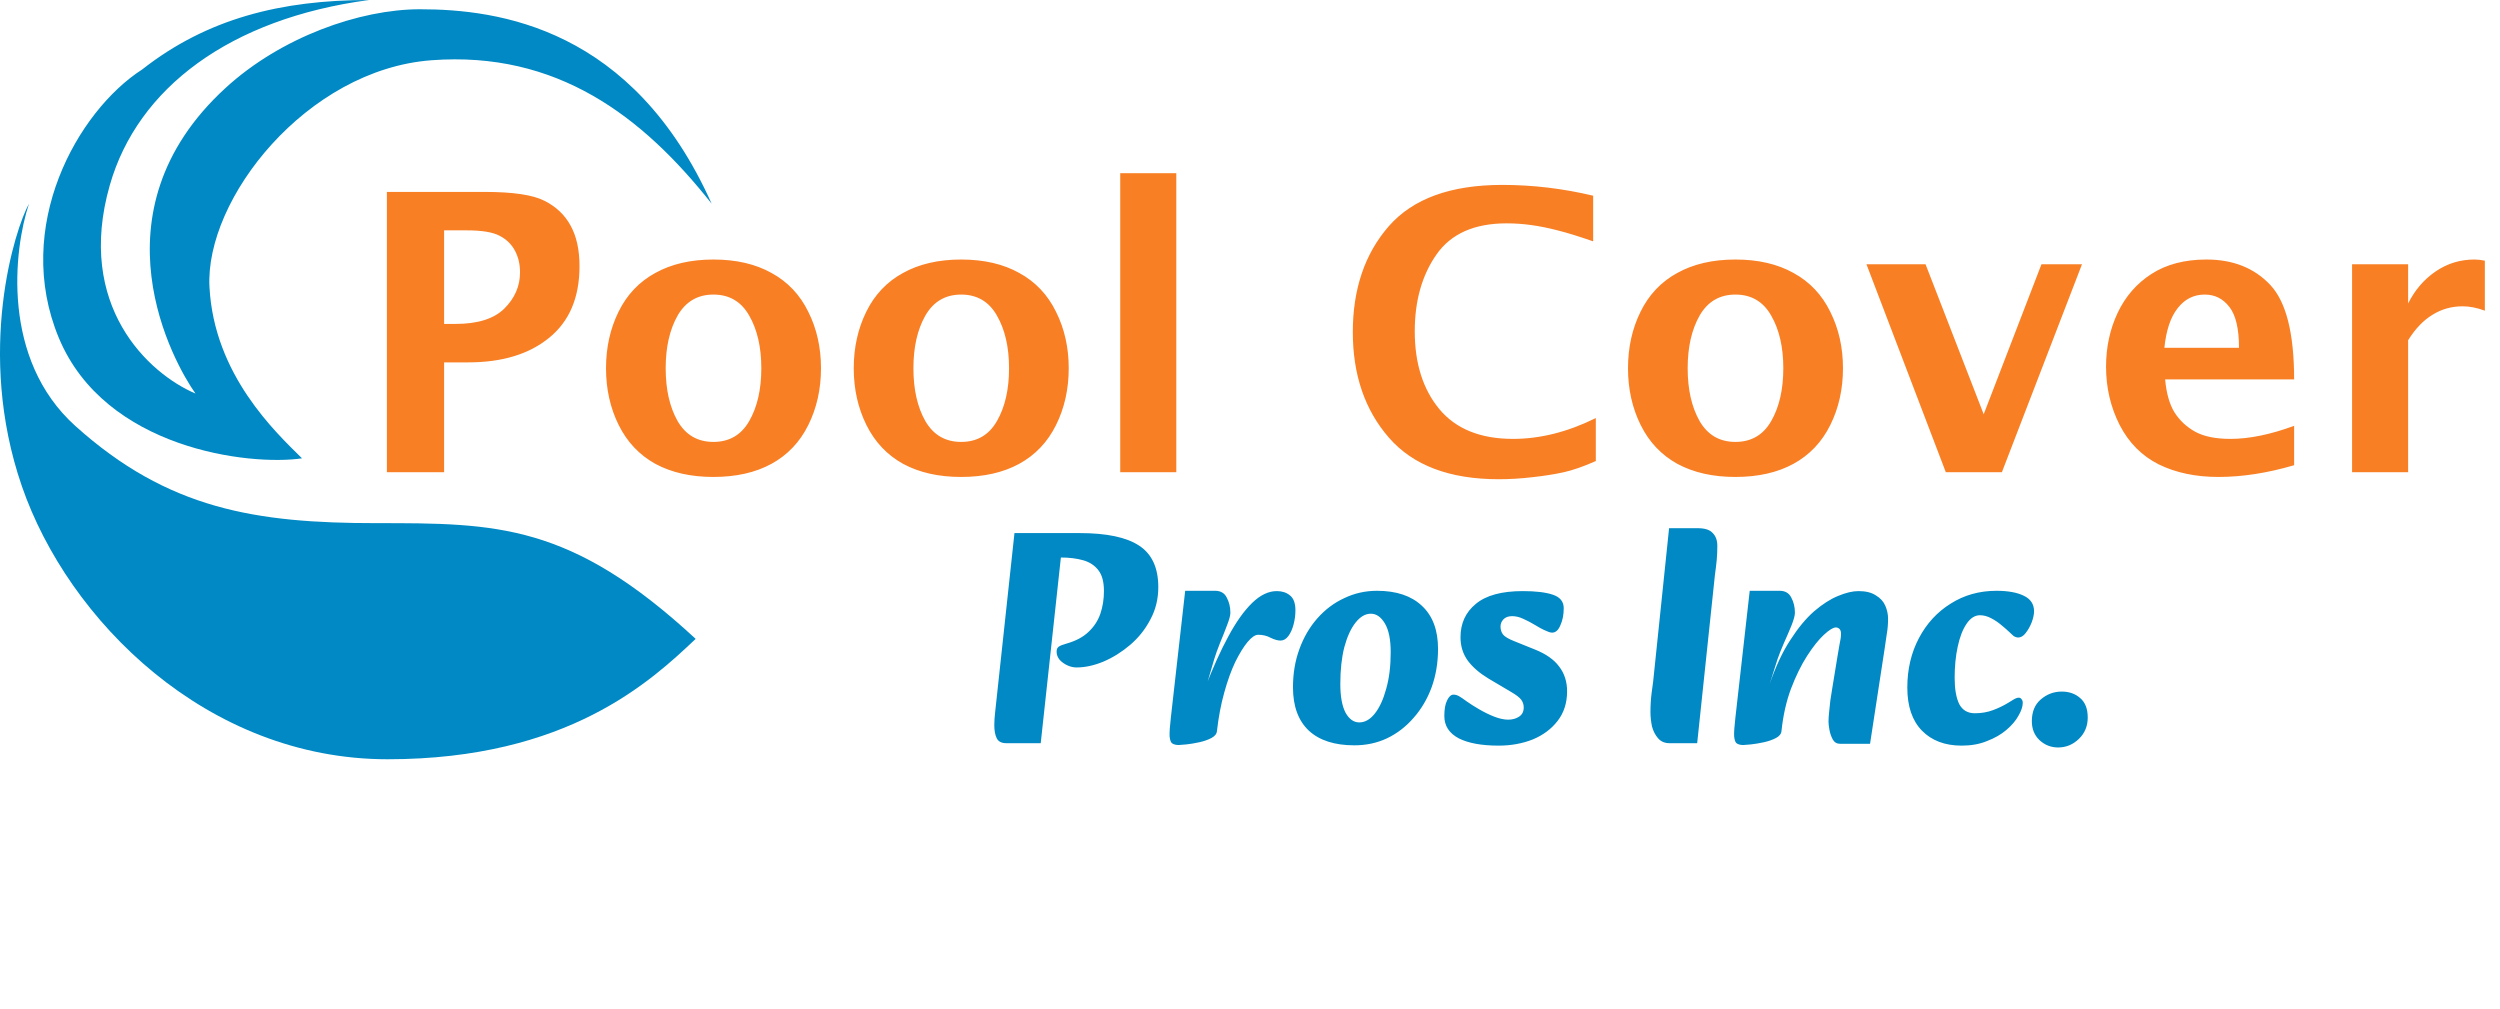
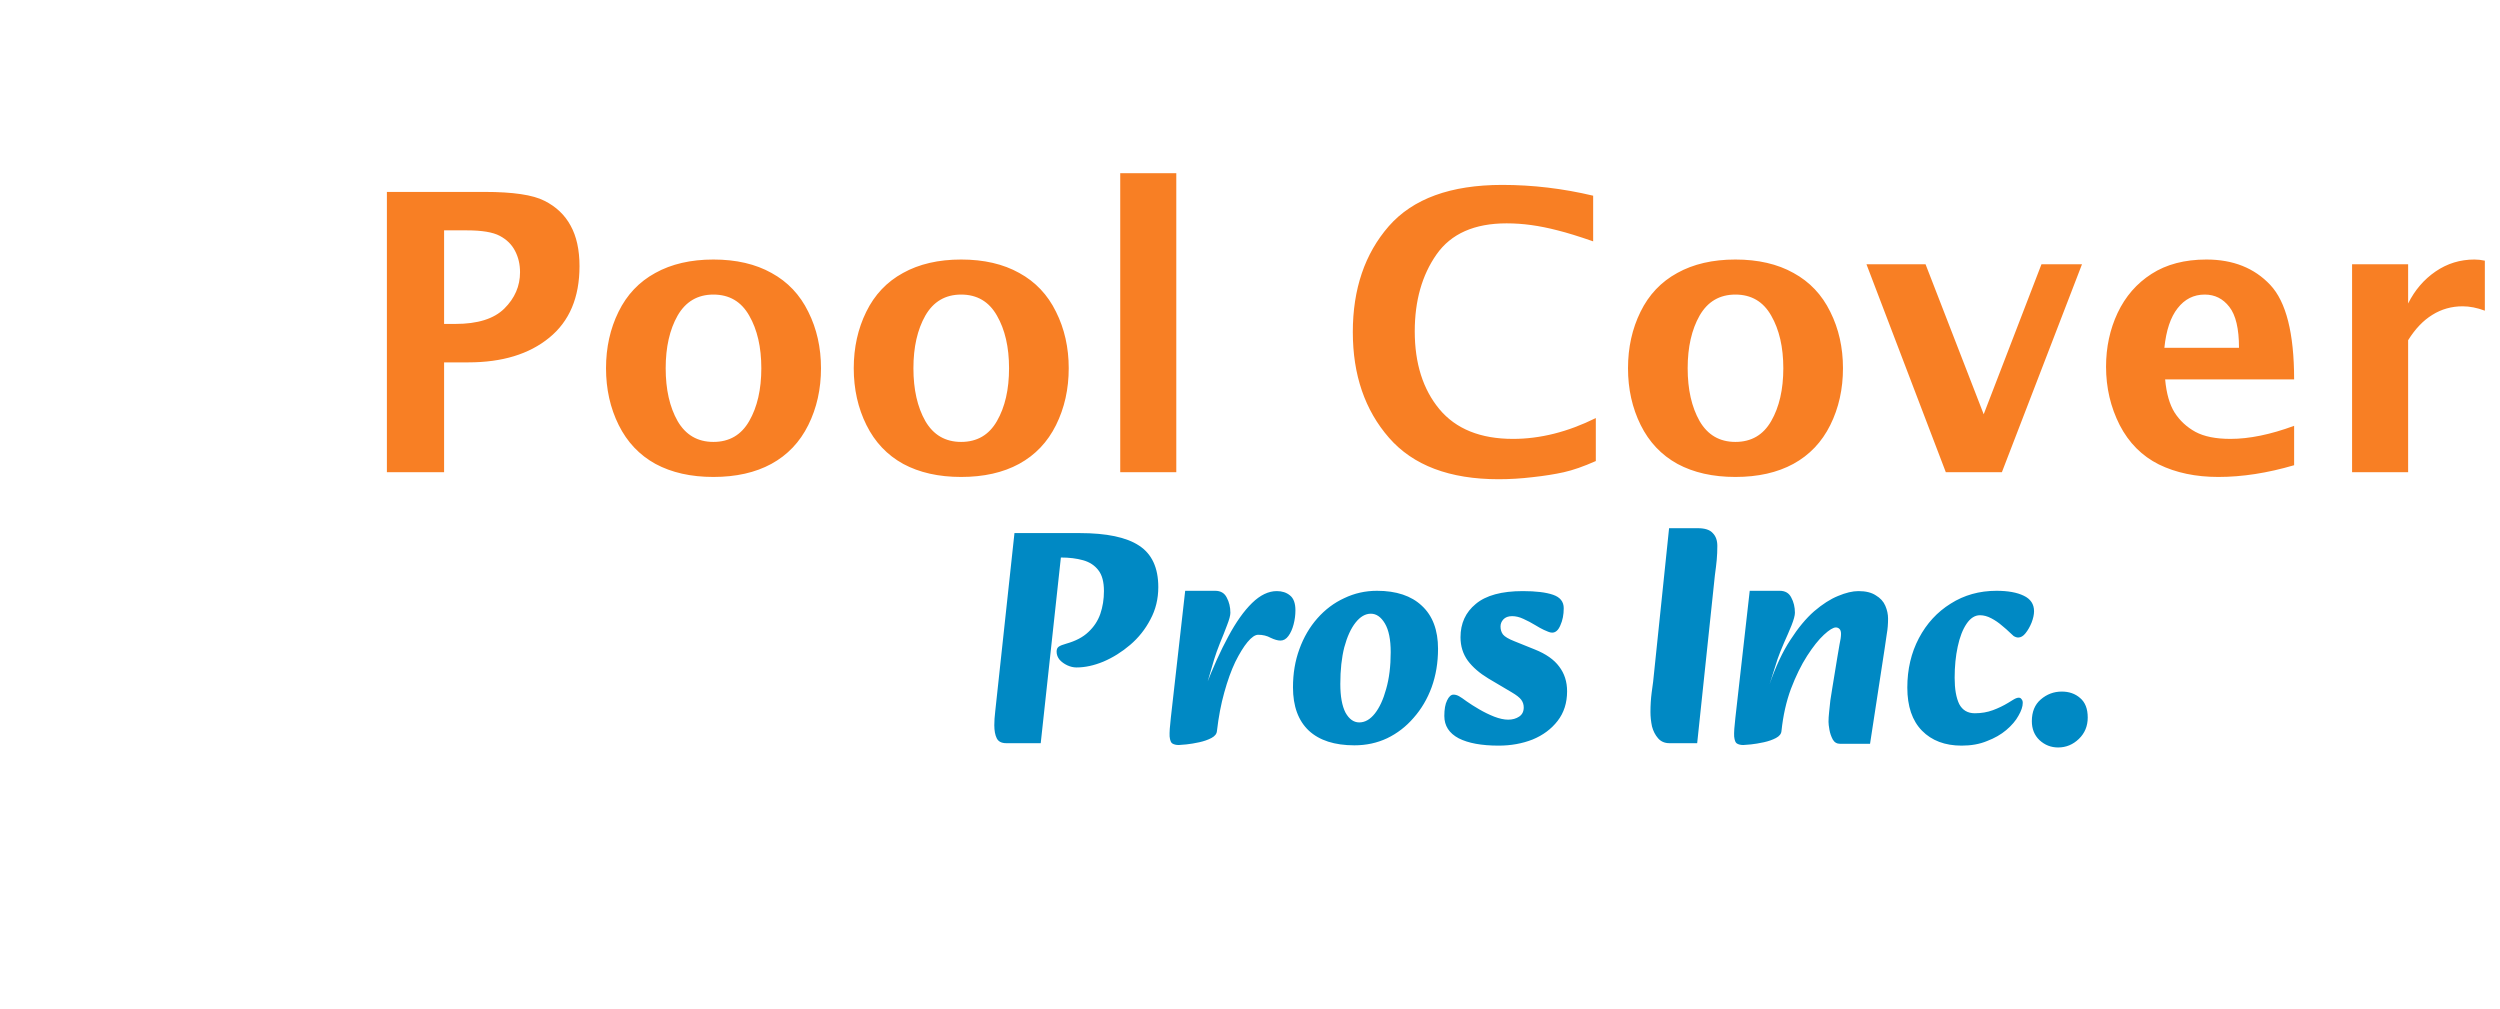
<svg xmlns="http://www.w3.org/2000/svg" width="270" height="109" viewBox="0 0 270 109" fill="none">
-   <path d="M41.784 51V20.727H52.339C55.407 20.727 57.562 21.047 58.803 21.688C60.057 22.316 60.998 23.209 61.625 24.368C62.266 25.527 62.587 26.986 62.587 28.745C62.587 32.127 61.496 34.704 59.314 36.477C57.146 38.25 54.234 39.136 50.58 39.136H47.962V51H41.784ZM47.962 34.984H49.189C51.589 34.984 53.348 34.432 54.466 33.327C55.598 32.209 56.164 30.9 56.164 29.4C56.164 28.554 55.987 27.791 55.632 27.109C55.278 26.413 54.725 25.868 53.975 25.472C53.239 25.077 52.053 24.879 50.416 24.879H47.962V34.984ZM77.048 51.511C74.621 51.511 72.535 51.041 70.789 50.1C69.057 49.145 67.735 47.748 66.821 45.907C65.907 44.066 65.45 42.02 65.45 39.77C65.45 37.534 65.9 35.502 66.8 33.675C67.701 31.834 69.023 30.436 70.769 29.482C72.514 28.513 74.607 28.029 77.048 28.029C79.503 28.029 81.596 28.513 83.328 29.482C85.073 30.436 86.396 31.834 87.296 33.675C88.21 35.502 88.667 37.534 88.667 39.77C88.667 42.02 88.21 44.066 87.296 45.907C86.383 47.748 85.053 49.145 83.308 50.1C81.576 51.041 79.489 51.511 77.048 51.511ZM77.048 47.727C78.766 47.727 80.055 46.977 80.914 45.477C81.787 43.964 82.223 42.061 82.223 39.77C82.223 37.493 81.787 35.597 80.914 34.084C80.055 32.57 78.766 31.813 77.048 31.813C75.344 31.813 74.055 32.57 73.182 34.084C72.323 35.597 71.894 37.493 71.894 39.77C71.894 42.061 72.323 43.964 73.182 45.477C74.055 46.977 75.344 47.727 77.048 47.727ZM103.803 51.511C101.376 51.511 99.29 51.041 97.544 50.1C95.812 49.145 94.49 47.748 93.576 45.907C92.662 44.066 92.205 42.02 92.205 39.77C92.205 37.534 92.655 35.502 93.555 33.675C94.455 31.834 95.778 30.436 97.524 29.482C99.269 28.513 101.362 28.029 103.803 28.029C106.258 28.029 108.351 28.513 110.083 29.482C111.828 30.436 113.151 31.834 114.051 33.675C114.965 35.502 115.422 37.534 115.422 39.77C115.422 42.02 114.965 44.066 114.051 45.907C113.138 47.748 111.808 49.145 110.062 50.1C108.331 51.041 106.244 51.511 103.803 51.511ZM103.803 47.727C105.522 47.727 106.81 46.977 107.669 45.477C108.542 43.964 108.978 42.061 108.978 39.77C108.978 37.493 108.542 35.597 107.669 34.084C106.81 32.57 105.522 31.813 103.803 31.813C102.099 31.813 100.81 32.57 99.937 34.084C99.078 35.597 98.649 37.493 98.649 39.77C98.649 42.061 99.078 43.964 99.937 45.477C100.81 46.977 102.099 47.727 103.803 47.727ZM120.985 51V18.702H127.04V51H120.985ZM172.348 49.793C171.025 50.38 169.873 50.782 168.891 51C167.909 51.218 166.791 51.395 165.536 51.532C164.295 51.682 163.068 51.757 161.854 51.757C156.563 51.757 152.615 50.264 150.011 47.277C147.406 44.291 146.104 40.486 146.104 35.863C146.104 31.213 147.399 27.402 149.99 24.429C152.595 21.456 156.679 19.97 162.243 19.97C165.529 19.97 168.802 20.359 172.061 21.136V26.066C170.493 25.52 169.211 25.125 168.216 24.879C167.22 24.62 166.272 24.429 165.372 24.306C164.486 24.184 163.6 24.122 162.713 24.122C159.236 24.122 156.713 25.241 155.145 27.477C153.577 29.713 152.793 32.481 152.793 35.782C152.793 39.245 153.679 42.048 155.452 44.188C157.238 46.33 159.891 47.4 163.409 47.4C166.341 47.4 169.32 46.65 172.348 45.15V49.793ZM187.423 51.511C184.995 51.511 182.909 51.041 181.164 50.1C179.432 49.145 178.109 47.748 177.195 45.907C176.282 44.066 175.825 42.02 175.825 39.77C175.825 37.534 176.275 35.502 177.175 33.675C178.075 31.834 179.398 30.436 181.143 29.482C182.889 28.513 184.982 28.029 187.423 28.029C189.877 28.029 191.971 28.513 193.702 29.482C195.448 30.436 196.771 31.834 197.671 33.675C198.584 35.502 199.041 37.534 199.041 39.77C199.041 42.02 198.584 44.066 197.671 45.907C196.757 47.748 195.427 49.145 193.682 50.1C191.95 51.041 189.864 51.511 187.423 51.511ZM187.423 47.727C189.141 47.727 190.43 46.977 191.289 45.477C192.161 43.964 192.598 42.061 192.598 39.77C192.598 37.493 192.161 35.597 191.289 34.084C190.43 32.57 189.141 31.813 187.423 31.813C185.718 31.813 184.43 32.57 183.557 34.084C182.698 35.597 182.268 37.493 182.268 39.77C182.268 42.061 182.698 43.964 183.557 45.477C184.43 46.977 185.718 47.727 187.423 47.727ZM210.148 51L201.578 28.541H207.959L214.239 44.741L220.478 28.541H224.855L216.203 51H210.148ZM247.765 50.243C244.887 51.089 242.16 51.511 239.583 51.511C237.142 51.511 235.001 51.061 233.16 50.161C231.333 49.248 229.921 47.83 228.926 45.907C227.944 43.97 227.453 41.87 227.453 39.607C227.453 37.507 227.869 35.57 228.701 33.797C229.546 32.011 230.767 30.607 232.362 29.584C233.971 28.547 235.949 28.029 238.294 28.029C241.171 28.029 243.469 28.943 245.187 30.77C246.906 32.597 247.765 36 247.765 40.977H233.835C233.971 42.491 234.312 43.684 234.858 44.557C235.417 45.429 236.167 46.125 237.108 46.643C238.049 47.148 239.31 47.4 240.892 47.4C242.924 47.4 245.215 46.929 247.765 45.989V50.243ZM233.753 37.561H241.812C241.812 35.502 241.465 34.029 240.769 33.143C240.087 32.257 239.201 31.813 238.11 31.813C236.924 31.813 235.949 32.304 235.185 33.286C234.421 34.254 233.944 35.679 233.753 37.561ZM254.024 51V28.541H260.078V32.775C260.801 31.329 261.79 30.177 263.044 29.318C264.299 28.459 265.697 28.029 267.238 28.029C267.606 28.029 267.981 28.07 268.363 28.152V33.552C267.517 33.238 266.719 33.081 265.969 33.081C264.769 33.081 263.678 33.388 262.697 34.002C261.715 34.602 260.842 35.516 260.078 36.743V51H254.024Z" fill="#F87F24" />
+   <path d="M41.784 51V20.727H52.339C55.407 20.727 57.562 21.047 58.803 21.688C60.057 22.316 60.998 23.209 61.625 24.368C62.266 25.527 62.587 26.986 62.587 28.745C62.587 32.127 61.496 34.704 59.314 36.477C57.146 38.25 54.234 39.136 50.58 39.136H47.962V51H41.784ZM47.962 34.984H49.189C51.589 34.984 53.348 34.432 54.466 33.327C55.598 32.209 56.164 30.9 56.164 29.4C56.164 28.554 55.987 27.791 55.632 27.109C55.278 26.413 54.725 25.868 53.975 25.472C53.239 25.077 52.053 24.879 50.416 24.879H47.962V34.984ZM77.048 51.511C74.621 51.511 72.535 51.041 70.789 50.1C69.057 49.145 67.735 47.748 66.821 45.907C65.907 44.066 65.45 42.02 65.45 39.77C65.45 37.534 65.9 35.502 66.8 33.675C67.701 31.834 69.023 30.436 70.769 29.482C72.514 28.513 74.607 28.029 77.048 28.029C79.503 28.029 81.596 28.513 83.328 29.482C85.073 30.436 86.396 31.834 87.296 33.675C88.21 35.502 88.667 37.534 88.667 39.77C88.667 42.02 88.21 44.066 87.296 45.907C86.383 47.748 85.053 49.145 83.308 50.1C81.576 51.041 79.489 51.511 77.048 51.511ZM77.048 47.727C78.766 47.727 80.055 46.977 80.914 45.477C81.787 43.964 82.223 42.061 82.223 39.77C82.223 37.493 81.787 35.597 80.914 34.084C80.055 32.57 78.766 31.813 77.048 31.813C75.344 31.813 74.055 32.57 73.182 34.084C72.323 35.597 71.894 37.493 71.894 39.77C71.894 42.061 72.323 43.964 73.182 45.477C74.055 46.977 75.344 47.727 77.048 47.727ZM103.803 51.511C101.376 51.511 99.29 51.041 97.544 50.1C95.812 49.145 94.49 47.748 93.576 45.907C92.662 44.066 92.205 42.02 92.205 39.77C92.205 37.534 92.655 35.502 93.555 33.675C94.455 31.834 95.778 30.436 97.524 29.482C99.269 28.513 101.362 28.029 103.803 28.029C106.258 28.029 108.351 28.513 110.083 29.482C111.828 30.436 113.151 31.834 114.051 33.675C114.965 35.502 115.422 37.534 115.422 39.77C115.422 42.02 114.965 44.066 114.051 45.907C113.138 47.748 111.808 49.145 110.062 50.1C108.331 51.041 106.244 51.511 103.803 51.511ZM103.803 47.727C105.522 47.727 106.81 46.977 107.669 45.477C108.542 43.964 108.978 42.061 108.978 39.77C108.978 37.493 108.542 35.597 107.669 34.084C106.81 32.57 105.522 31.813 103.803 31.813C102.099 31.813 100.81 32.57 99.937 34.084C99.078 35.597 98.649 37.493 98.649 39.77C98.649 42.061 99.078 43.964 99.937 45.477C100.81 46.977 102.099 47.727 103.803 47.727ZM120.985 51V18.702H127.04V51H120.985ZM172.348 49.793C171.025 50.38 169.873 50.782 168.891 51C167.909 51.218 166.791 51.395 165.536 51.532C164.295 51.682 163.068 51.757 161.854 51.757C156.563 51.757 152.615 50.264 150.011 47.277C147.406 44.291 146.104 40.486 146.104 35.863C146.104 31.213 147.399 27.402 149.99 24.429C152.595 21.456 156.679 19.97 162.243 19.97C165.529 19.97 168.802 20.359 172.061 21.136V26.066C170.493 25.52 169.211 25.125 168.216 24.879C167.22 24.62 166.272 24.429 165.372 24.306C164.486 24.184 163.6 24.122 162.713 24.122C159.236 24.122 156.713 25.241 155.145 27.477C153.577 29.713 152.793 32.481 152.793 35.782C152.793 39.245 153.679 42.048 155.452 44.188C157.238 46.33 159.891 47.4 163.409 47.4C166.341 47.4 169.32 46.65 172.348 45.15V49.793ZM187.423 51.511C184.995 51.511 182.909 51.041 181.164 50.1C179.432 49.145 178.109 47.748 177.195 45.907C176.282 44.066 175.825 42.02 175.825 39.77C175.825 37.534 176.275 35.502 177.175 33.675C178.075 31.834 179.398 30.436 181.143 29.482C182.889 28.513 184.982 28.029 187.423 28.029C189.877 28.029 191.971 28.513 193.702 29.482C195.448 30.436 196.771 31.834 197.671 33.675C198.584 35.502 199.041 37.534 199.041 39.77C199.041 42.02 198.584 44.066 197.671 45.907C196.757 47.748 195.427 49.145 193.682 50.1C191.95 51.041 189.864 51.511 187.423 51.511ZM187.423 47.727C189.141 47.727 190.43 46.977 191.289 45.477C192.161 43.964 192.598 42.061 192.598 39.77C192.598 37.493 192.161 35.597 191.289 34.084C190.43 32.57 189.141 31.813 187.423 31.813C185.718 31.813 184.43 32.57 183.557 34.084C182.698 35.597 182.268 37.493 182.268 39.77C182.268 42.061 182.698 43.964 183.557 45.477C184.43 46.977 185.718 47.727 187.423 47.727ZM210.148 51L201.578 28.541H207.959L214.239 44.741L220.478 28.541H224.855L216.203 51ZM247.765 50.243C244.887 51.089 242.16 51.511 239.583 51.511C237.142 51.511 235.001 51.061 233.16 50.161C231.333 49.248 229.921 47.83 228.926 45.907C227.944 43.97 227.453 41.87 227.453 39.607C227.453 37.507 227.869 35.57 228.701 33.797C229.546 32.011 230.767 30.607 232.362 29.584C233.971 28.547 235.949 28.029 238.294 28.029C241.171 28.029 243.469 28.943 245.187 30.77C246.906 32.597 247.765 36 247.765 40.977H233.835C233.971 42.491 234.312 43.684 234.858 44.557C235.417 45.429 236.167 46.125 237.108 46.643C238.049 47.148 239.31 47.4 240.892 47.4C242.924 47.4 245.215 46.929 247.765 45.989V50.243ZM233.753 37.561H241.812C241.812 35.502 241.465 34.029 240.769 33.143C240.087 32.257 239.201 31.813 238.11 31.813C236.924 31.813 235.949 32.304 235.185 33.286C234.421 34.254 233.944 35.679 233.753 37.561ZM254.024 51V28.541H260.078V32.775C260.801 31.329 261.79 30.177 263.044 29.318C264.299 28.459 265.697 28.029 267.238 28.029C267.606 28.029 267.981 28.07 268.363 28.152V33.552C267.517 33.238 266.719 33.081 265.969 33.081C264.769 33.081 263.678 33.388 262.697 34.002C261.715 34.602 260.842 35.516 260.078 36.743V51H254.024Z" fill="#F87F24" />
  <path d="M108.671 80.264C108.166 80.264 107.825 80.088 107.649 79.736C107.473 79.384 107.385 78.912 107.385 78.318C107.385 77.878 107.418 77.383 107.484 76.834L109.562 57.573H116.587C119.511 57.573 121.655 58.023 123.018 58.925C124.404 59.826 125.096 61.322 125.096 63.41C125.096 64.686 124.81 65.851 124.239 66.906C123.689 67.962 122.963 68.874 122.062 69.644C121.16 70.413 120.193 71.018 119.16 71.458C118.148 71.876 117.181 72.085 116.257 72.085C115.927 72.085 115.598 72.007 115.268 71.854C114.938 71.7 114.663 71.502 114.443 71.26C114.223 70.996 114.113 70.699 114.113 70.369C114.113 70.128 114.19 69.952 114.344 69.842C114.498 69.732 114.773 69.622 115.169 69.512C116.18 69.226 116.972 68.808 117.543 68.259C118.137 67.709 118.566 67.06 118.83 66.313C119.094 65.543 119.226 64.719 119.226 63.839C119.226 62.85 119.028 62.102 118.632 61.596C118.236 61.069 117.686 60.706 116.983 60.508C116.279 60.31 115.477 60.211 114.575 60.211L112.398 80.264H108.671ZM131.43 78.945L130.176 74.228C130.99 72.118 131.814 70.293 132.65 68.753C133.485 67.192 134.343 65.983 135.223 65.125C136.102 64.268 136.993 63.839 137.894 63.839C138.466 63.839 138.938 63.993 139.312 64.301C139.708 64.609 139.906 65.147 139.906 65.917C139.906 66.423 139.84 66.928 139.708 67.434C139.576 67.94 139.389 68.358 139.147 68.687C138.905 69.017 138.62 69.182 138.29 69.182C138.004 69.182 137.652 69.083 137.234 68.885C136.839 68.665 136.388 68.555 135.882 68.555C135.552 68.555 135.168 68.819 134.728 69.347C134.31 69.853 133.87 70.567 133.409 71.491C132.969 72.414 132.573 73.514 132.221 74.789C131.869 76.042 131.606 77.427 131.43 78.945ZM127.307 80.462C127.021 80.462 126.79 80.407 126.614 80.297C126.46 80.209 126.362 79.956 126.318 79.538C126.296 79.121 126.34 78.45 126.449 77.526L128 63.806H131.232C131.825 63.806 132.243 64.048 132.485 64.532C132.749 65.016 132.881 65.565 132.881 66.181C132.881 66.467 132.76 66.917 132.518 67.533C132.298 68.127 132.045 68.764 131.759 69.446C131.496 70.106 131.287 70.688 131.133 71.194L130.341 73.898L131.99 73.701L131.43 78.945C131.408 79.252 131.21 79.505 130.836 79.703C130.462 79.901 130.022 80.055 129.517 80.165C129.011 80.275 128.549 80.352 128.132 80.396C127.714 80.44 127.439 80.462 127.307 80.462ZM146.271 80.495C144.138 80.495 142.5 79.967 141.357 78.912C140.213 77.834 139.642 76.273 139.642 74.228C139.642 72.733 139.873 71.359 140.334 70.106C140.796 68.83 141.445 67.72 142.28 66.775C143.116 65.829 144.083 65.103 145.183 64.598C146.282 64.07 147.458 63.806 148.712 63.806C150.8 63.806 152.417 64.345 153.56 65.422C154.725 66.5 155.308 68.05 155.308 70.073C155.308 71.568 155.077 72.953 154.615 74.228C154.154 75.482 153.505 76.581 152.669 77.526C151.856 78.472 150.899 79.208 149.8 79.736C148.723 80.242 147.546 80.495 146.271 80.495ZM146.799 78.021C147.414 78.021 147.975 77.702 148.481 77.065C148.986 76.427 149.393 75.547 149.701 74.426C150.031 73.283 150.196 71.953 150.196 70.435C150.196 69.072 149.987 68.039 149.569 67.335C149.151 66.632 148.646 66.28 148.052 66.28C147.458 66.28 146.909 66.599 146.403 67.236C145.897 67.874 145.49 68.764 145.183 69.908C144.897 71.029 144.754 72.348 144.754 73.865C144.754 75.207 144.941 76.24 145.315 76.966C145.71 77.669 146.205 78.021 146.799 78.021ZM161.858 80.528C160.011 80.528 158.571 80.264 157.537 79.736C156.504 79.186 155.987 78.384 155.987 77.329C155.987 76.603 156.086 76.042 156.284 75.647C156.482 75.229 156.713 75.02 156.977 75.02C157.175 75.02 157.373 75.075 157.57 75.185C157.768 75.295 158.043 75.482 158.395 75.745C158.769 76.009 159.22 76.295 159.747 76.603C160.275 76.911 160.814 77.175 161.363 77.394C161.935 77.614 162.441 77.724 162.88 77.724C163.342 77.724 163.738 77.614 164.068 77.394C164.398 77.175 164.563 76.845 164.563 76.405C164.563 76.097 164.475 75.822 164.299 75.581C164.123 75.339 163.771 75.064 163.243 74.756L160.737 73.272C159.791 72.7 159.055 72.062 158.527 71.359C157.999 70.633 157.735 69.787 157.735 68.819C157.735 67.324 158.285 66.126 159.384 65.224C160.484 64.301 162.177 63.839 164.464 63.839C165.871 63.839 166.959 63.971 167.729 64.235C168.498 64.499 168.883 64.983 168.883 65.686C168.883 66.39 168.762 67.005 168.52 67.533C168.3 68.061 168.004 68.325 167.63 68.325C167.498 68.325 167.355 68.292 167.201 68.226C167.047 68.16 166.893 68.094 166.739 68.028C166.497 67.918 166.179 67.742 165.783 67.5C165.387 67.258 164.969 67.038 164.53 66.84C164.112 66.643 163.705 66.544 163.309 66.544C162.891 66.544 162.573 66.665 162.353 66.906C162.155 67.126 162.056 67.379 162.056 67.665C162.056 67.995 162.144 68.281 162.32 68.522C162.518 68.764 162.924 69.006 163.54 69.248L165.75 70.139C166.959 70.622 167.839 71.238 168.388 71.986C168.96 72.733 169.246 73.624 169.246 74.657C169.246 75.91 168.905 76.977 168.223 77.856C167.542 78.736 166.64 79.406 165.519 79.868C164.398 80.308 163.177 80.528 161.858 80.528ZM180.294 80.264C179.788 80.264 179.381 80.088 179.074 79.736C178.766 79.384 178.546 78.956 178.414 78.45C178.304 77.922 178.249 77.406 178.249 76.9C178.249 76.174 178.293 75.471 178.381 74.789C178.491 74.085 178.59 73.25 178.678 72.282L180.261 57.045H183.361C184.131 57.045 184.669 57.221 184.977 57.573C185.307 57.903 185.472 58.364 185.472 58.958C185.472 59.486 185.45 59.991 185.406 60.475C185.362 60.937 185.296 61.486 185.208 62.124C185.142 62.762 185.054 63.597 184.944 64.631L183.295 80.264H180.294ZM198.732 80.33C198.381 80.33 198.117 80.176 197.941 79.868C197.765 79.538 197.644 79.186 197.578 78.813C197.512 78.439 197.479 78.153 197.479 77.955C197.479 77.647 197.501 77.296 197.545 76.9C197.589 76.504 197.633 76.086 197.677 75.647C197.743 75.207 197.809 74.789 197.875 74.393L198.436 70.963C198.502 70.523 198.579 70.073 198.667 69.611C198.776 69.127 198.831 68.742 198.831 68.457C198.831 68.215 198.776 68.039 198.667 67.929C198.557 67.819 198.425 67.764 198.271 67.764C197.985 67.764 197.556 68.028 196.984 68.555C196.413 69.083 195.808 69.842 195.17 70.831C194.533 71.821 193.95 73.008 193.422 74.393C192.917 75.756 192.576 77.273 192.4 78.945L191.114 73.898C191.773 71.986 192.521 70.391 193.357 69.116C194.192 67.819 195.05 66.785 195.929 66.016C196.831 65.246 197.688 64.697 198.502 64.367C199.337 64.015 200.074 63.839 200.711 63.839C201.503 63.839 202.13 63.993 202.591 64.301C203.075 64.587 203.416 64.96 203.614 65.422C203.812 65.884 203.911 66.346 203.911 66.808C203.911 67.401 203.867 67.94 203.779 68.424C203.713 68.907 203.636 69.435 203.548 70.007L201.965 80.33H198.732ZM188.277 80.462C187.992 80.462 187.761 80.407 187.585 80.297C187.431 80.209 187.332 79.956 187.288 79.538C187.266 79.121 187.31 78.45 187.42 77.526L188.97 63.806H192.202C192.796 63.806 193.214 64.048 193.455 64.532C193.719 65.016 193.851 65.565 193.851 66.181C193.851 66.467 193.73 66.917 193.488 67.533C193.247 68.127 192.972 68.764 192.664 69.446C192.378 70.106 192.147 70.688 191.971 71.194L191.114 73.898L192.961 73.701L192.4 78.945C192.378 79.252 192.18 79.505 191.806 79.703C191.433 79.901 190.993 80.055 190.487 80.165C189.981 80.275 189.52 80.352 189.102 80.396C188.684 80.44 188.409 80.462 188.277 80.462ZM211.861 80.528C210.058 80.528 208.629 79.989 207.573 78.912C206.518 77.834 205.99 76.284 205.99 74.261C205.99 72.282 206.408 70.501 207.243 68.918C208.079 67.335 209.222 66.093 210.674 65.191C212.125 64.268 213.774 63.806 215.621 63.806C216.852 63.806 217.83 63.982 218.556 64.334C219.304 64.686 219.677 65.246 219.677 66.016C219.677 66.368 219.589 66.775 219.414 67.236C219.238 67.676 219.018 68.061 218.754 68.391C218.512 68.698 218.248 68.852 217.962 68.852C217.808 68.852 217.644 68.797 217.468 68.687C217.314 68.555 217.171 68.424 217.039 68.292C216.841 68.094 216.566 67.852 216.214 67.566C215.863 67.258 215.478 66.994 215.06 66.775C214.642 66.555 214.236 66.445 213.84 66.445C213.29 66.445 212.806 66.752 212.389 67.368C211.971 67.984 211.652 68.808 211.432 69.842C211.212 70.853 211.102 71.975 211.102 73.206C211.102 74.415 211.267 75.361 211.597 76.042C211.949 76.702 212.509 77.032 213.279 77.032C213.983 77.032 214.631 76.922 215.225 76.702C215.819 76.482 216.368 76.218 216.874 75.91C217.072 75.778 217.27 75.657 217.468 75.547C217.688 75.416 217.874 75.35 218.028 75.35C218.16 75.35 218.259 75.405 218.325 75.514C218.413 75.603 218.457 75.734 218.457 75.91C218.457 76.306 218.303 76.768 217.995 77.296C217.71 77.823 217.27 78.34 216.676 78.846C216.104 79.329 215.412 79.725 214.598 80.033C213.807 80.363 212.894 80.528 211.861 80.528ZM222.276 80.726C221.506 80.726 220.836 80.462 220.264 79.934C219.714 79.406 219.439 78.725 219.439 77.889C219.439 76.878 219.758 76.097 220.396 75.547C221.055 74.976 221.814 74.69 222.672 74.69C223.463 74.69 224.123 74.921 224.65 75.383C225.2 75.844 225.475 76.548 225.475 77.493C225.475 78.417 225.156 79.186 224.518 79.802C223.881 80.418 223.133 80.726 222.276 80.726Z" fill="#0089C4" />
-   <path d="M75.119 69.012L75.132 69C61.632 56.5 53.633 56.5 40.633 56.5C27.633 56.5 18.131 55 8.132 46C0.132 38.8 1.465 27 3.132 22C1.632 24.667 -2.641 38 2.359 52.5C7.36 67 22.357 82 41.859 82C61.345 82 70.344 73.515 75.119 69.012Z" fill="#0089C4" />
-   <path d="M6.357 36.5C11.357 48.5 26.951 50.334 32.618 49.5C29.785 46.7 23.123 40.5 22.623 31C22.123 21.5 33.108 7.51 46.615 6.505C60.123 5.5 69.358 12.5 76.858 22C68.358 3 53.858 1 45.358 1C38.858 1 30.358 4 24.358 9.5C9.631 23 18.825 39.302 21.115 42.505C16.015 40.338 8.144 33 11.858 20C14.858 9.5 24.858 2 39.858 0C30.358 0 22.368 2 15.359 7.5C8.359 12 1.358 24.5 6.357 36.5Z" fill="#0089C4" />
</svg>